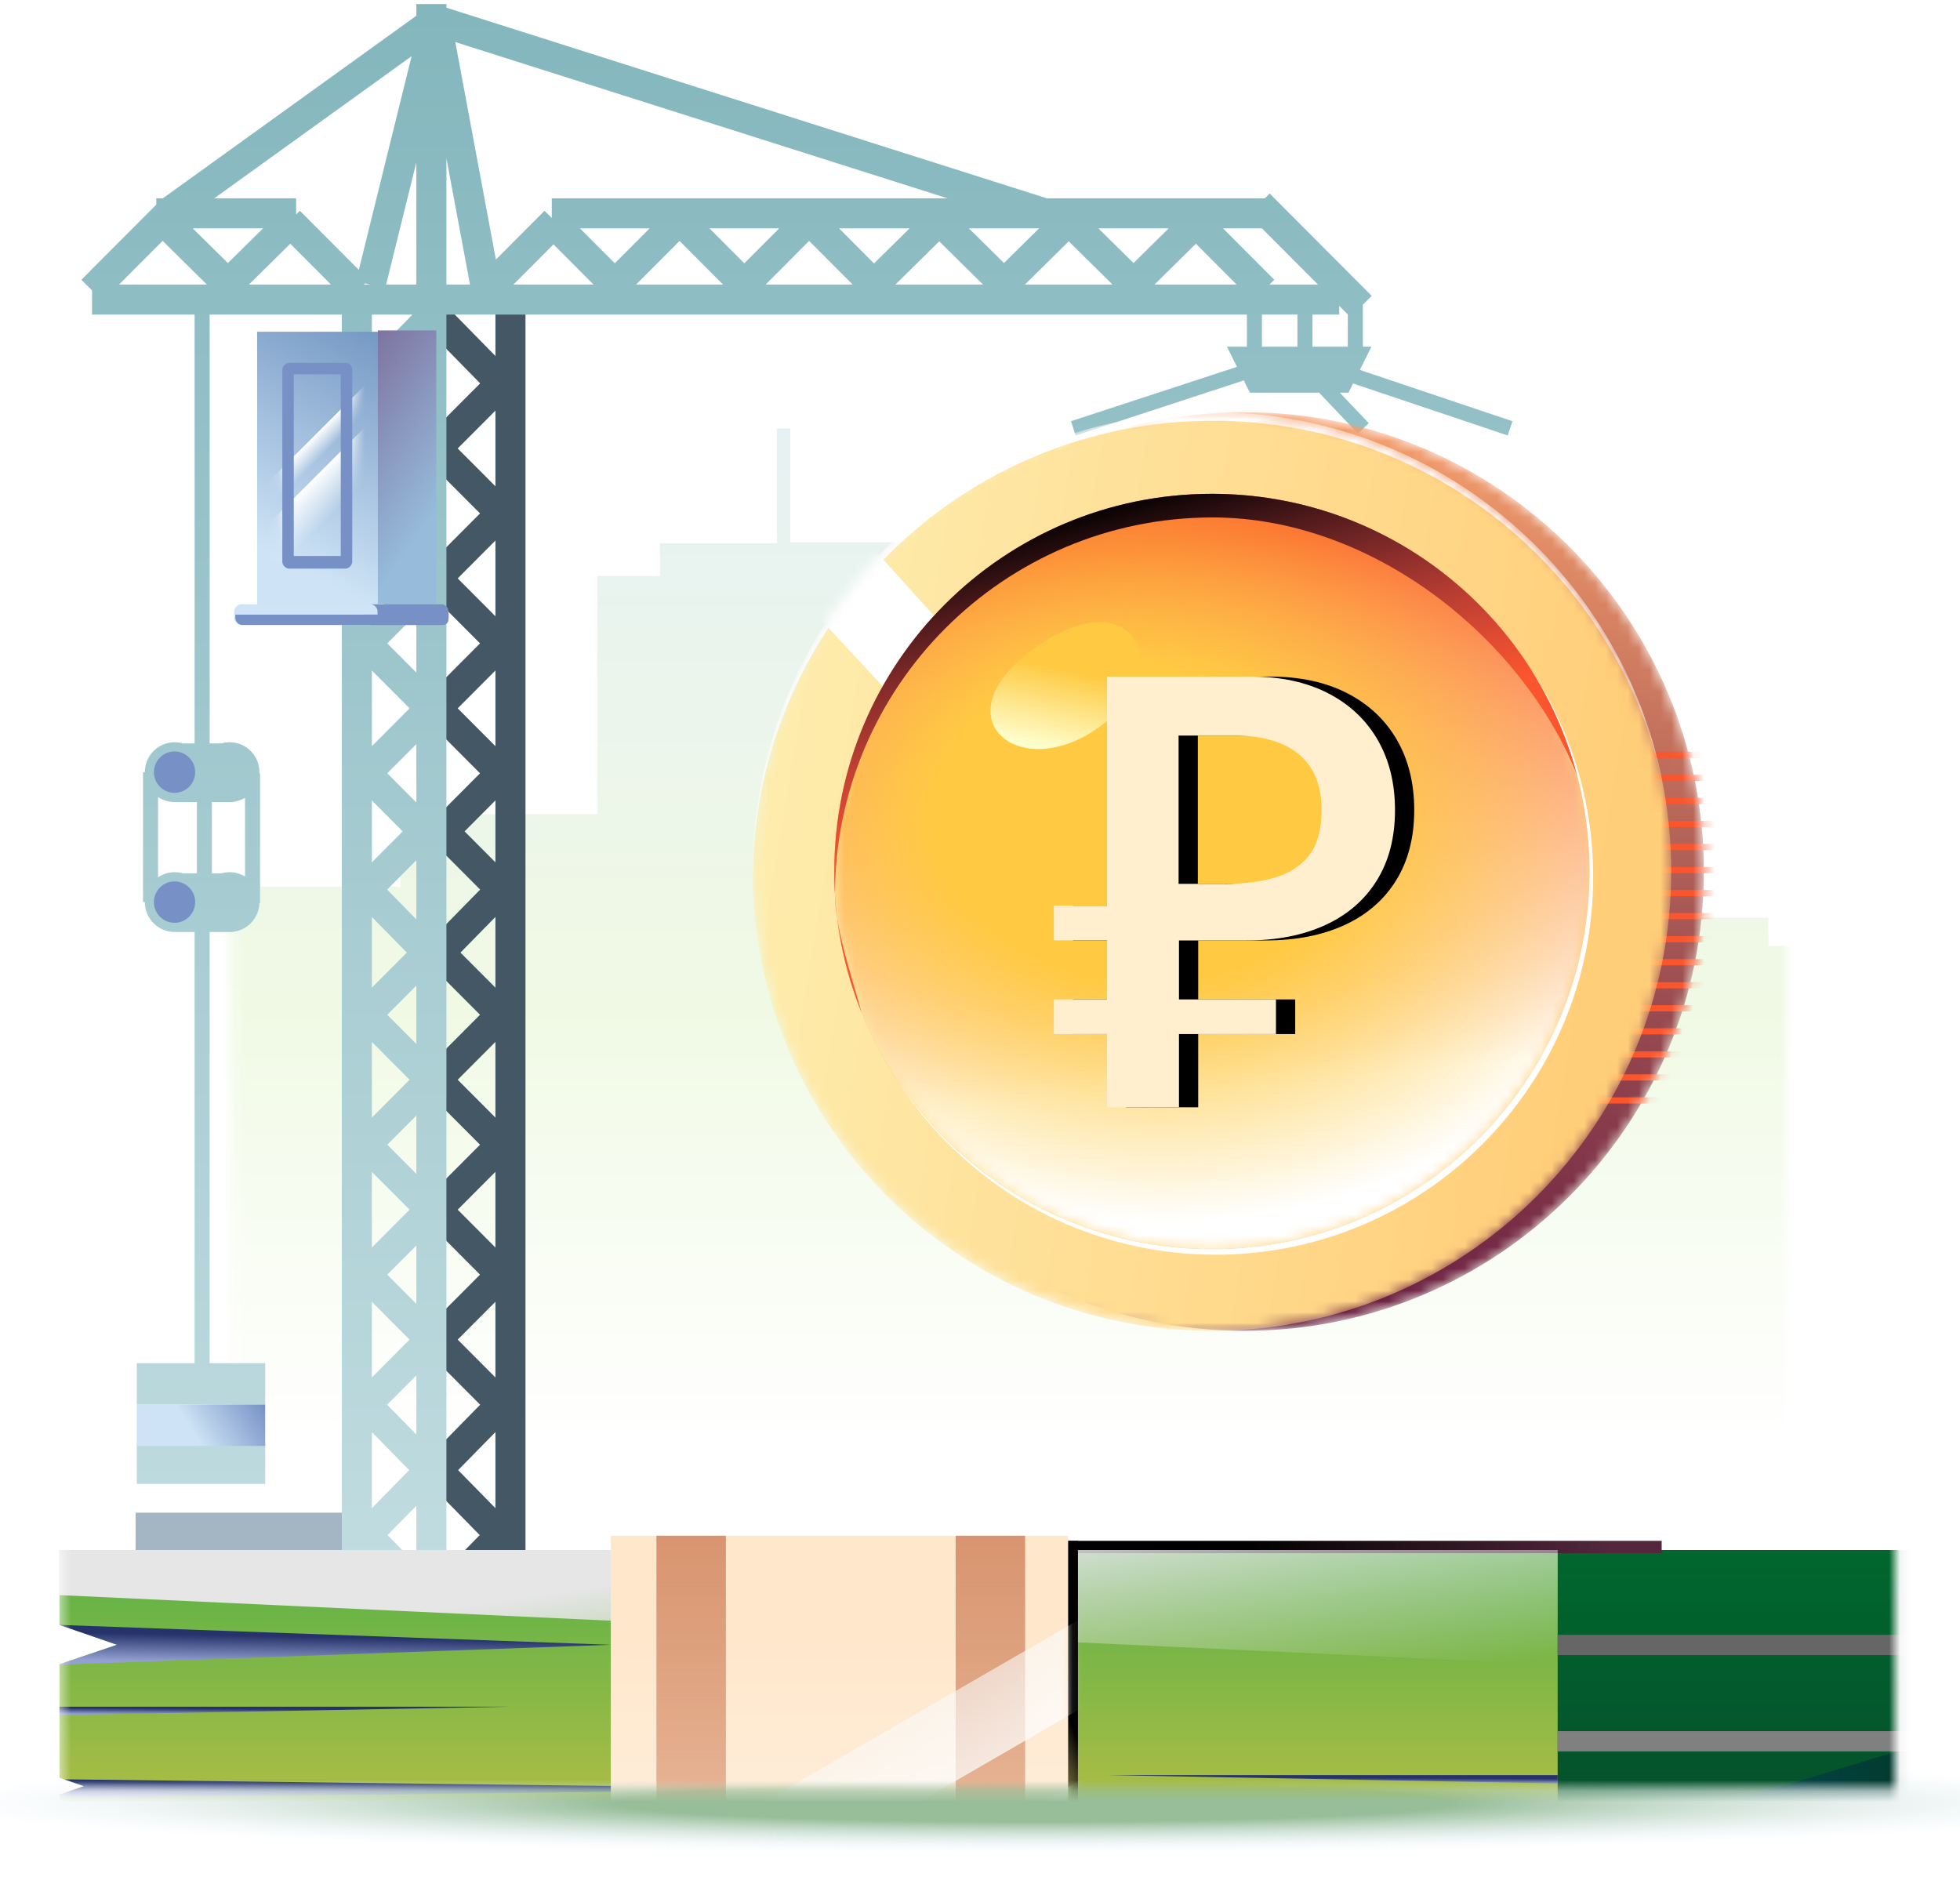
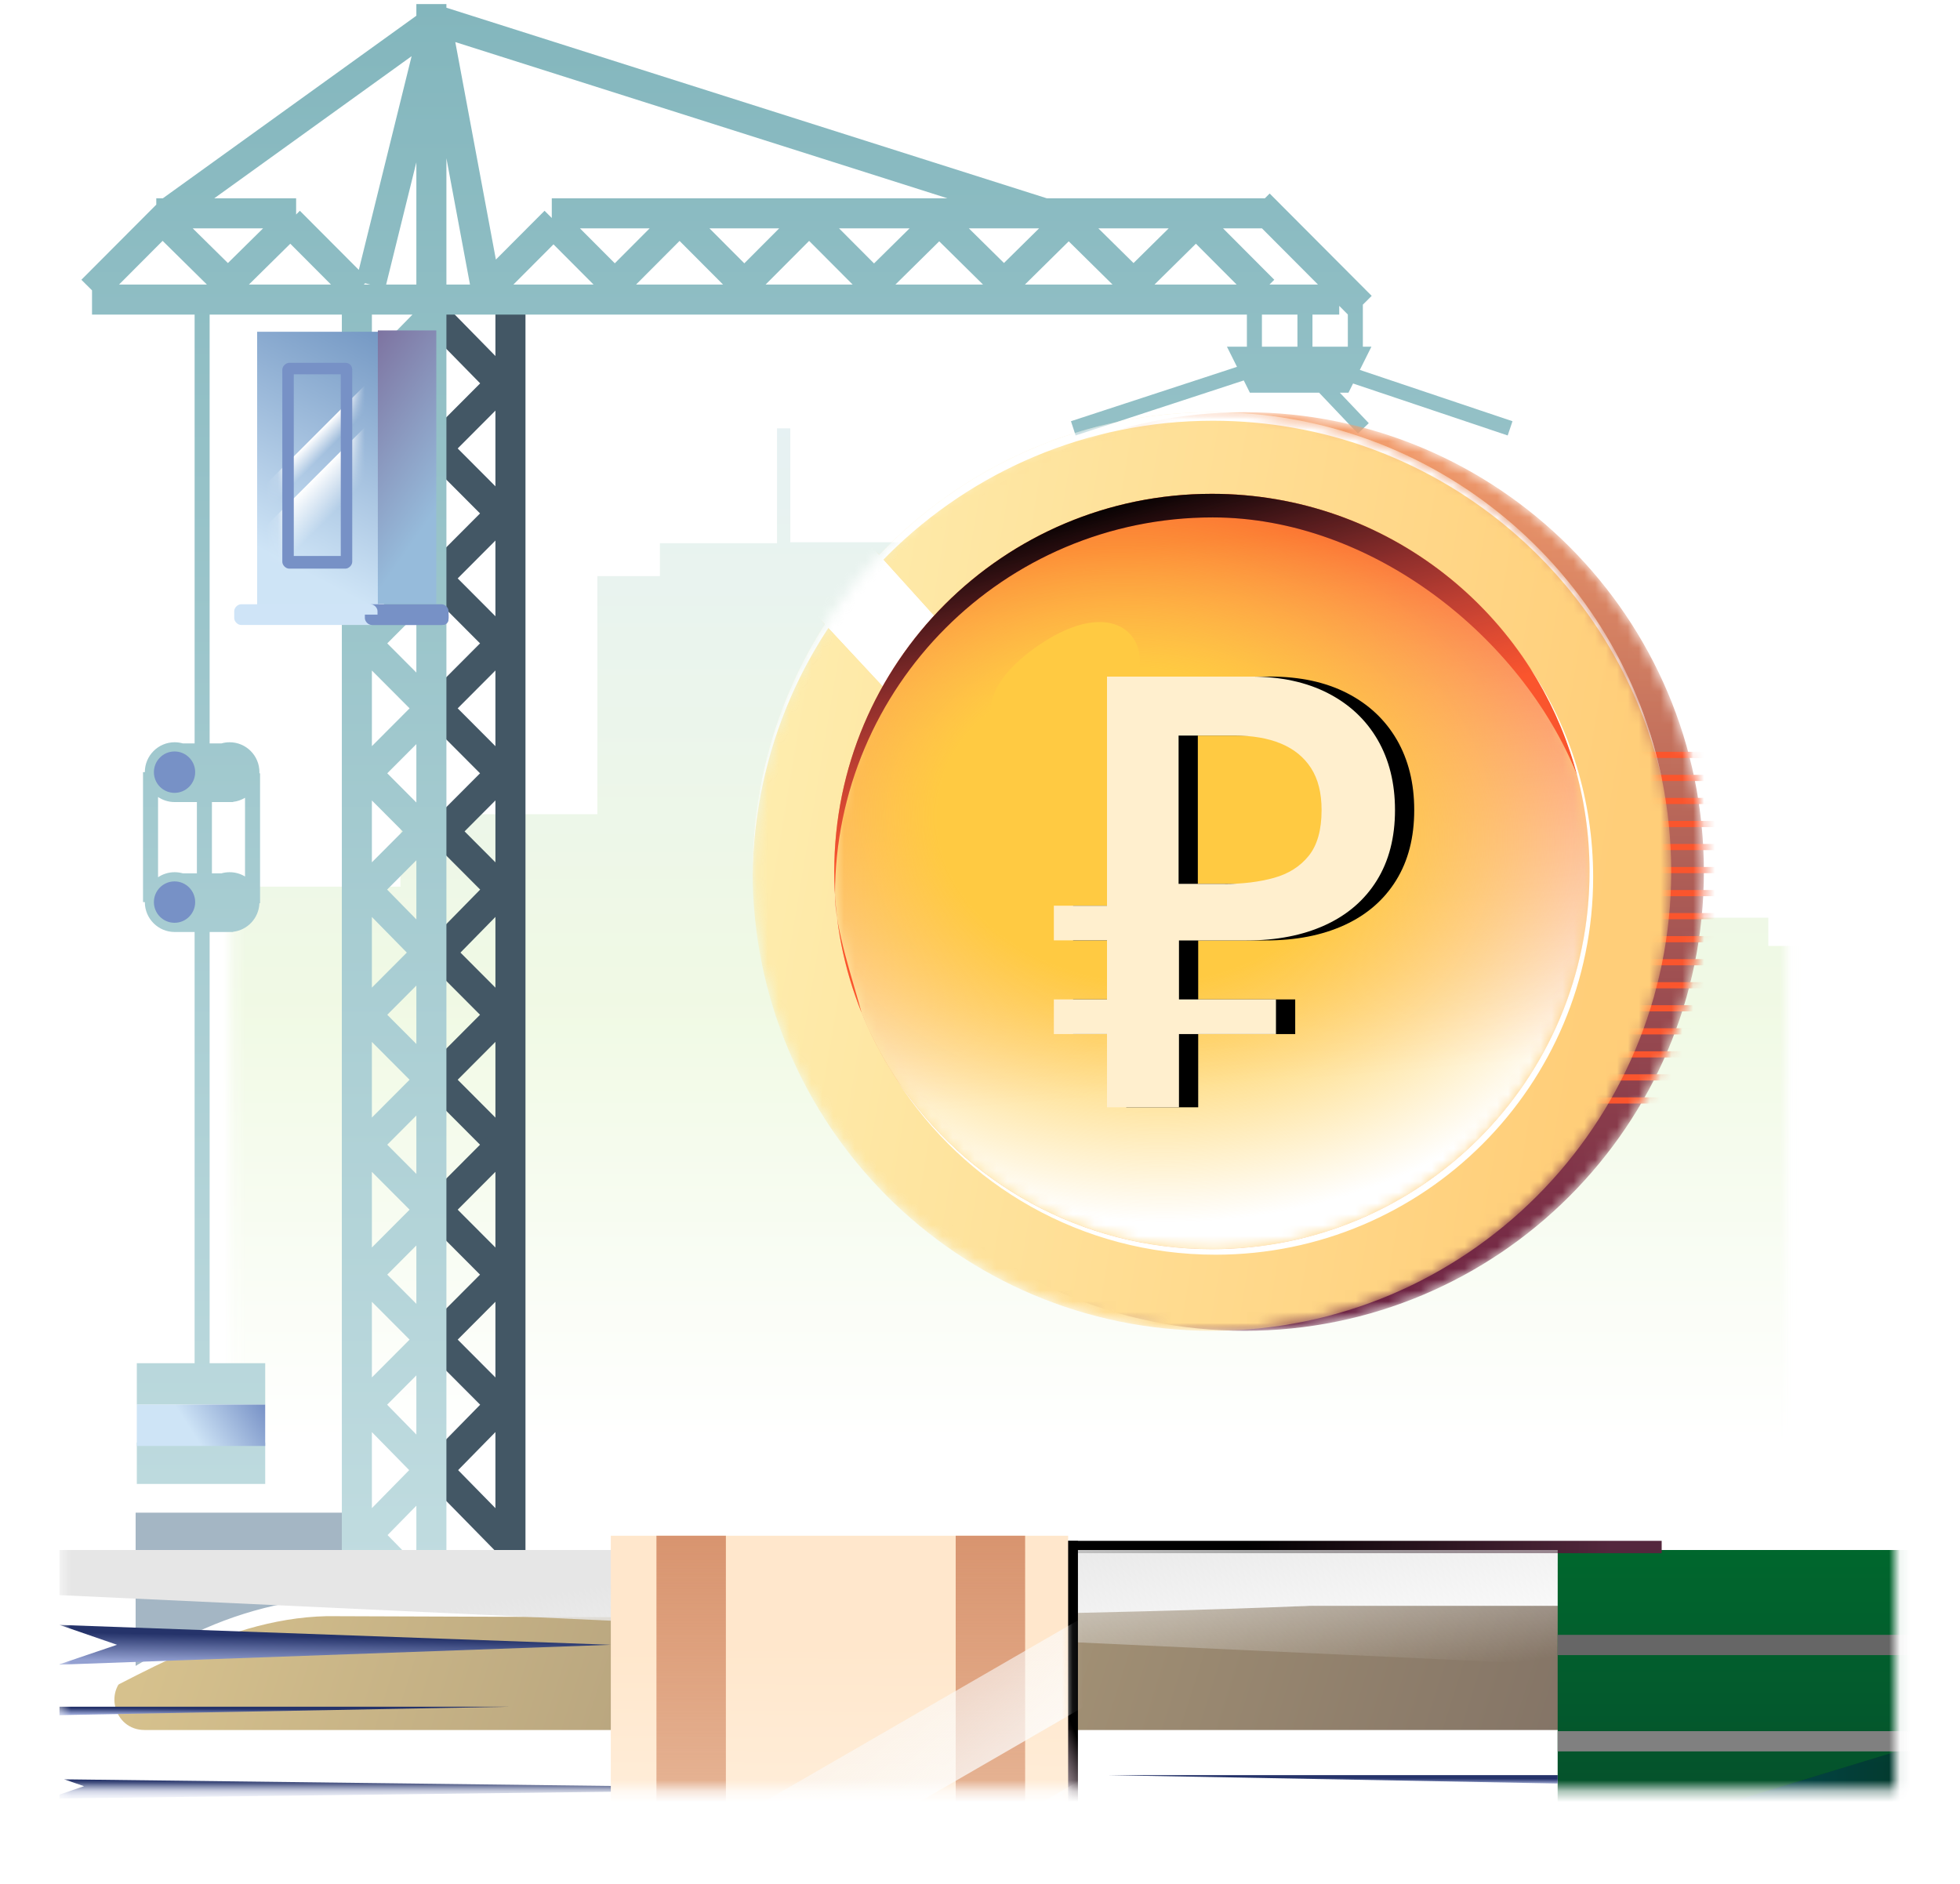
<svg xmlns="http://www.w3.org/2000/svg" width="180" height="173" viewBox="0 0 180 173" fill="none">
  <g filter="url(#filter0_f_26266_126677)">
-     <ellipse cx="95.112" cy="165.569" rx="103.66" ry="4.589" fill="url(#paint0_radial_26266_126677)" />
-   </g>
+     </g>
  <mask id="mask0_26266_126677" style="mask-type:alpha" maskUnits="userSpaceOnUse" x="5" y="-5" width="170" height="170">
    <rect x="5.463" y="-4.26" width="168.589" height="168.589" fill="#D9D9D9" />
  </mask>
  <g mask="url(#mask0_26266_126677)">
    <g opacity="0.4">
      <mask id="mask1_26266_126677" style="mask-type:alpha" maskUnits="userSpaceOnUse" x="21" y="32" width="144" height="125">
        <rect x="21.298" y="32.685" width="142.757" height="124.129" fill="#D9D9D9" />
      </mask>
      <g mask="url(#mask1_26266_126677)">
        <path fill-rule="evenodd" clip-rule="evenodd" d="M121.337 87.081V71.314H102.151V63.968H92.497V52.56H86.632V49.795H72.578V39.337H71.356V49.881H60.602V52.906H54.859V74.772H36.773V81.426H2.311C2.311 81.426 -29.706 80.735 -32.517 105.885V133.541H-48.77V162.319H166.43V160.875H225.271V143.746H213.174V124.394C211.082 106.796 187.25 107.28 187.25 107.28H166.43V86.871H162.397V84.278H150.177V73.043H149.2V84.278H135.858V77.829H134.949V84.278H134.78V85.146H124.488V87.081H121.337Z" fill="url(#paint1_linear_26266_126677)" />
      </g>
    </g>
    <path d="M32.459 138.915H12.456V156.233H32.459V138.915Z" fill="#A4B6C4" />
    <path d="M46.878 27.511V147.574" stroke="#435765" stroke-width="2.76" stroke-miterlimit="10" />
    <path d="M40.243 87.384L46.559 93.72" stroke="#435765" stroke-width="2.76" stroke-miterlimit="10" />
    <path d="M40.243 98.999L46.559 92.663" stroke="#435765" stroke-width="2.76" stroke-miterlimit="10" />
    <path d="M40.243 75.874L46.559 82.21" stroke="#435765" stroke-width="2.76" stroke-miterlimit="10" />
    <path d="M40.243 87.595L46.559 81.154" stroke="#435765" stroke-width="2.76" stroke-miterlimit="10" />
    <path d="M40.243 99.317L46.559 105.653" stroke="#435765" stroke-width="2.76" stroke-miterlimit="10" />
    <path d="M40.243 110.932L46.559 104.596" stroke="#435765" stroke-width="2.76" stroke-miterlimit="10" />
    <path d="M40.243 111.249L46.559 117.584" stroke="#435765" stroke-width="2.76" stroke-miterlimit="10" />
    <path d="M40.243 122.864L46.559 116.528" stroke="#435765" stroke-width="2.76" stroke-miterlimit="10" />
    <path d="M40.243 123.181L46.559 129.516" stroke="#435765" stroke-width="2.76" stroke-miterlimit="10" />
    <path d="M40.243 134.902L46.559 128.461" stroke="#435765" stroke-width="2.76" stroke-miterlimit="10" />
    <path d="M40.243 135.113L46.559 141.555" stroke="#435765" stroke-width="2.76" stroke-miterlimit="10" />
-     <path d="M40.243 146.834L46.559 140.393" stroke="#435765" stroke-width="2.76" stroke-miterlimit="10" />
    <path d="M40.243 29.305L46.559 35.747" stroke="#435765" stroke-width="2.76" stroke-miterlimit="10" />
    <path d="M40.243 41.026L46.559 34.69" stroke="#435765" stroke-width="2.76" stroke-miterlimit="10" />
    <path d="M40.243 41.343L46.559 47.679" stroke="#435765" stroke-width="2.76" stroke-miterlimit="10" />
    <path d="M40.243 52.959L46.559 46.623" stroke="#435765" stroke-width="2.76" stroke-miterlimit="10" />
    <path d="M40.243 53.276L46.559 59.612" stroke="#435765" stroke-width="2.76" stroke-miterlimit="10" />
    <path d="M40.243 64.892L46.559 58.556" stroke="#435765" stroke-width="2.76" stroke-miterlimit="10" />
    <path d="M40.243 65.208L46.559 71.544" stroke="#435765" stroke-width="2.76" stroke-miterlimit="10" />
    <path d="M40.243 76.824L46.559 70.488" stroke="#435765" stroke-width="2.76" stroke-miterlimit="10" />
    <path fill-rule="evenodd" clip-rule="evenodd" d="M38.237 0.373V1.445L14.956 18.211H14.352V18.794L7.474 25.692L8.451 26.666V28.89H17.873V68.271H16.793C16.553 68.202 16.3 68.165 16.038 68.165C14.527 68.165 13.301 69.394 13.301 70.911V70.911H13.135V82.843H13.301C13.301 84.357 14.522 85.584 16.03 85.589V85.589H17.872V125.187H19.252V85.589H21.399V85.571C22.73 85.421 23.773 84.312 23.824 82.948H23.883V71.016H23.824C23.825 70.981 23.826 70.946 23.826 70.911C23.826 69.394 22.601 68.165 21.089 68.165C20.827 68.165 20.574 68.202 20.334 68.271H19.252V28.89H31.393V33.318H26.564C26.248 33.318 25.932 33.635 25.932 33.952V51.586C25.932 51.903 26.248 52.22 26.564 52.22H31.393V147.573H34.153V143.449L38.42 147.801L38.652 147.574H40.997V28.89H114.511V31.84H112.68L113.602 33.689L98.354 38.681L98.783 39.992L114.224 34.937L114.786 36.064H121.144L124.703 39.812L125.704 38.862L123.047 36.064H123.839L124.261 35.218L138.462 39.991L138.902 38.683L124.883 33.971L125.945 31.84H125.16V27.979L125.971 27.17L116.602 17.772L116.161 18.211H96.136L40.997 0.709V0.373H38.237ZM20.334 80.203C20.574 80.134 20.827 80.098 21.089 80.098C21.607 80.098 22.091 80.242 22.503 80.492V73.262C22.174 73.462 21.799 73.594 21.399 73.639V73.656H19.462V80.203H20.334ZM18.082 80.203V73.656H16.03V73.656C15.469 73.655 14.948 73.484 14.515 73.192V80.562C14.95 80.269 15.474 80.098 16.038 80.098C16.3 80.098 16.553 80.134 16.793 80.203H18.082ZM123.78 28.881L122.991 28.089V28.89H120.532V31.84H123.78V28.881ZM115.891 28.89H119.152V31.84H115.891V28.89ZM19.678 18.211L37.801 5.16L32.952 24.786L27.538 19.356L27.195 19.698V18.211H19.678ZM33.414 26.131L33.533 26.013L34.011 26.131H33.414ZM38.237 26.131H35.462L38.237 14.9V26.131ZM40.997 14.531V26.131H43.162L40.997 14.531ZM45.541 23.837L50.009 19.356L50.674 20.019V18.211H87.014L41.813 3.863L45.541 23.837ZM115.894 20.971H112.32L117.026 25.691L116.585 26.131H121.038L115.894 20.971ZM10.934 26.131L14.934 22.118L19.001 26.131H10.934ZM26.659 22.382L22.86 26.131H30.396L26.659 22.382ZM20.93 24.157L17.7 20.971H24.16L20.93 24.157ZM47.151 26.131L50.83 22.441L54.509 26.131H47.151ZM56.461 24.18L59.661 20.971H53.261L56.461 24.18ZM58.414 26.131L62.408 22.125L66.402 26.131H58.414ZM68.356 24.182L71.558 20.971H65.154L68.356 24.182ZM70.311 26.131L74.307 22.122L78.304 26.131H70.311ZM80.268 24.192L83.533 20.971H77.056L80.268 24.192ZM82.233 26.131L86.255 22.162L90.277 26.131H82.233ZM92.201 24.152L95.427 20.971H88.977L92.201 24.152ZM94.126 26.131L98.148 22.162L102.17 26.131H94.126ZM109.828 22.381L106.027 26.131H113.567L109.828 22.381ZM104.099 24.157L100.87 20.971H107.328L104.099 24.157ZM34.153 28.89H37.881L34.153 32.692V28.89ZM35.552 35.207L38.237 32.469V37.901L35.552 35.207ZM37.615 41.186L34.153 37.713V44.658L37.615 41.186ZM34.153 49.645V56.591L37.615 53.118L34.153 49.645ZM34.153 61.578V68.523L37.615 65.05L34.153 61.578ZM34.153 79.189L36.984 76.349L34.153 73.51V79.189ZM38.237 68.335L35.564 71.016L38.237 73.698V68.335ZM38.237 61.766V56.403L35.564 59.084L38.237 61.766ZM38.237 44.47L35.564 47.152L38.237 49.833V44.47ZM38.237 138.276L35.592 140.974L38.237 143.672V138.276ZM37.577 135.008L34.153 138.5V131.516L37.577 135.008ZM38.237 131.74V126.307L35.552 129.001L38.237 131.74ZM37.615 123.023L34.153 126.495V119.55L37.615 123.023ZM38.237 114.375L35.564 117.056L38.237 119.738V114.375ZM37.615 111.09L34.153 114.563V107.617L37.615 111.09ZM38.237 107.805V102.443L35.564 105.124L38.237 107.805ZM37.615 99.158L34.153 102.631V95.685L37.615 99.158ZM35.552 81.694L38.237 79.001V84.433L35.552 81.694ZM34.153 84.209V90.698L37.361 87.48L34.153 84.209ZM38.237 95.873V90.51L35.564 93.192L38.237 95.873ZM12.565 125.187H24.356V128.989H12.565V125.187ZM24.356 132.474H12.565V136.275H24.356V132.474Z" fill="url(#paint2_linear_26266_126677)" />
    <path d="M34.774 30.467H23.615V55.599H34.774V30.467Z" fill="url(#paint3_linear_26266_126677)" />
    <path d="M34.7 55.476H40.069V30.344H34.7V55.476Z" fill="url(#paint4_linear_26266_126677)" />
    <mask id="mask2_26266_126677" style="mask-type:alpha" maskUnits="userSpaceOnUse" x="25" y="33" width="8" height="20">
      <path d="M31.717 52.221H26.559C26.243 52.221 25.927 51.904 25.927 51.587V33.952C25.927 33.636 26.243 33.319 26.559 33.319H31.717C32.033 33.319 32.349 33.636 32.349 33.952V51.587C32.349 51.904 32.138 52.221 31.717 52.221Z" fill="#CEE4F6" />
      <path d="M31.717 52.221H26.559C26.243 52.221 25.927 51.904 25.927 51.587V33.952C25.927 33.636 26.243 33.319 26.559 33.319H31.717C32.033 33.319 32.349 33.636 32.349 33.952V51.587C32.349 51.904 32.138 52.221 31.717 52.221Z" fill="#CEE4F6" />
    </mask>
    <g mask="url(#mask2_26266_126677)">
      <rect x="-36.869" y="105.761" width="209.19" height="1.791" transform="rotate(-45 -36.869 105.761)" fill="url(#paint5_linear_26266_126677)" />
      <rect x="-34.945" y="107.689" width="209.19" height="3.537" transform="rotate(-45 -34.945 107.689)" fill="url(#paint6_linear_26266_126677)" />
    </g>
    <path d="M31.296 34.375V51.059H26.98V34.375H31.296ZM31.717 33.319H26.559C26.243 33.319 25.927 33.636 25.927 33.952V51.587C25.927 51.904 26.243 52.221 26.559 52.221H31.717C32.033 52.221 32.349 51.904 32.349 51.587V33.952C32.349 33.636 32.138 33.319 31.717 33.319Z" fill="#7791C6" />
    <path d="M40.563 57.393H34.141C33.825 57.393 33.509 57.077 33.509 56.76V56.126C33.509 55.809 33.825 55.493 34.141 55.493H40.563C40.878 55.493 41.194 55.809 41.194 56.126V56.76C41.194 57.182 40.984 57.393 40.563 57.393Z" fill="#7791C6" />
    <path d="M24.354 128.989H12.563V132.79H24.354V128.989Z" fill="url(#paint7_linear_26266_126677)" />
    <path d="M163.418 147.468H32.455C26.559 147.468 20.769 148.947 15.611 151.692L11.949 153.69C9.439 155.06 10.412 158.873 13.271 158.873H174.051C174.051 153.17 169.734 147.468 163.418 147.468Z" fill="url(#paint8_linear_26266_126677)" />
    <path d="M120.255 147.469C110.254 147.891 100.253 148.102 90.146 148.313C80.145 148.525 70.144 148.525 60.037 148.525L30.034 148.419C20.032 148.63 11.505 154.86 2.451 158.873C6.768 156.233 11.084 153.804 15.4 151.27C19.822 148.736 24.77 147.152 29.928 146.73C32.56 146.518 34.982 146.624 37.508 146.518L44.983 146.413L60.037 146.307C70.038 146.307 80.04 146.413 90.146 146.518C100.147 146.73 110.148 147.046 120.255 147.469Z" fill="white" />
    <path d="M34.143 57.393H22.142C21.826 57.393 21.51 57.077 21.51 56.76V56.126C21.51 55.809 21.826 55.493 22.142 55.493H34.038C34.354 55.493 34.67 55.809 34.67 56.126V56.76C34.67 57.182 34.459 57.393 34.143 57.393Z" fill="#CFE4F7" />
    <path d="M41.194 56.761V56.444H33.509V56.761C33.509 57.077 33.825 57.394 34.141 57.394H40.563C40.984 57.394 41.194 57.183 41.194 56.761Z" fill="#7791C6" />
-     <path d="M34.665 56.761V56.444H21.611V56.761C21.611 57.077 21.927 57.394 22.242 57.394H34.139C34.454 57.394 34.665 57.183 34.665 56.761Z" fill="#7791C6" />
    <path d="M16.029 72.812C17.076 72.812 17.924 71.961 17.924 70.911C17.924 69.861 17.076 69.01 16.029 69.01C14.982 69.01 14.134 69.861 14.134 70.911C14.134 71.961 14.982 72.812 16.029 72.812Z" fill="#7791C6" />
    <path d="M16.029 84.744C17.076 84.744 17.924 83.893 17.924 82.844C17.924 81.794 17.076 80.943 16.029 80.943C14.982 80.943 14.134 81.794 14.134 82.844C14.134 83.893 14.982 84.744 16.029 84.744Z" fill="#7791C6" />
    <mask id="mask3_26266_126677" style="mask-type:alpha" maskUnits="userSpaceOnUse" x="72" y="37" width="85" height="86">
      <path d="M114.299 122.215C137.595 122.215 156.48 103.33 156.48 80.034C156.48 56.739 137.595 37.853 114.299 37.853C91.004 37.853 72.119 56.739 72.119 80.034C72.119 103.33 91.004 122.215 114.299 122.215Z" fill="white" />
    </mask>
    <g mask="url(#mask3_26266_126677)">
      <path d="M114.299 122.215C137.595 122.215 156.48 103.33 156.48 80.034C156.48 56.739 137.595 37.853 114.299 37.853C91.004 37.853 72.119 56.739 72.119 80.034C72.119 103.33 91.004 122.215 114.299 122.215Z" fill="url(#paint9_linear_26266_126677)" />
      <path fill-rule="evenodd" clip-rule="evenodd" d="M145.935 69.608H162.367V69.04H145.935V69.608ZM145.935 71.724H162.367V71.156H145.935V71.724ZM162.367 73.839H145.935V73.272H162.367V73.839ZM145.935 75.955H162.367V75.387H145.935V75.955ZM162.367 78.071H145.935V77.503H162.367V78.071ZM145.935 80.186H162.367V79.619H145.935V80.186ZM162.367 82.302H145.935V81.734H162.367V82.302ZM145.935 84.418H162.367V83.85H145.935V84.418ZM162.367 86.533H145.935V85.966H162.367V86.533ZM145.935 88.649H162.367V88.081H145.935V88.649ZM162.367 90.764H145.935V90.197H162.367V90.764ZM145.935 92.88H162.367V92.313H145.935V92.88ZM162.367 94.996H145.935V94.428H162.367V94.996ZM145.935 97.111H162.367V96.544H145.935V97.111ZM162.367 99.227H145.935V98.659H162.367V99.227ZM145.935 101.343H162.367V100.775H145.935V101.343Z" fill="#FA552D" />
    </g>
    <mask id="mask4_26266_126677" style="mask-type:alpha" maskUnits="userSpaceOnUse" x="69" y="37" width="85" height="86">
      <path d="M111.298 122.215C134.594 122.215 153.479 103.33 153.479 80.034C153.479 56.739 134.594 37.853 111.298 37.853C88.002 37.853 69.117 56.739 69.117 80.034C69.117 103.33 88.002 122.215 111.298 122.215Z" fill="#91BD65" />
    </mask>
    <g mask="url(#mask4_26266_126677)">
      <path d="M111.298 122.215C134.594 122.215 153.479 103.33 153.479 80.034C153.479 56.739 134.594 37.853 111.298 37.853C88.002 37.853 69.117 56.739 69.117 80.034C69.117 103.33 88.002 122.215 111.298 122.215Z" fill="url(#paint10_linear_26266_126677)" />
      <path d="M95.024 66.753L76.207 45.93L69.004 50.099L84.943 67.204L95.024 66.753Z" fill="#FFCA42" />
      <path d="M95.024 66.753L76.207 45.93L69.004 50.099L84.943 67.204L95.024 66.753Z" fill="white" />
      <mask id="mask5_26266_126677" style="mask-type:alpha" maskUnits="userSpaceOnUse" x="76" y="45" width="70" height="70">
        <path d="M111.309 114.717C130.464 114.717 145.993 99.189 145.993 80.034C145.993 60.879 130.464 45.351 111.309 45.351C92.154 45.351 76.626 60.879 76.626 80.034C76.626 99.189 92.154 114.717 111.309 114.717Z" fill="#91BD65" />
      </mask>
      <g mask="url(#mask5_26266_126677)">
        <path d="M111.309 114.717C130.464 114.717 145.993 99.189 145.993 80.034C145.993 60.879 130.464 45.351 111.309 45.351C92.154 45.351 76.626 60.879 76.626 80.034C76.626 99.189 92.154 114.717 111.309 114.717Z" fill="#FA552D" />
        <path d="M111.309 114.717C130.464 114.717 145.993 99.189 145.993 80.034C145.993 60.879 130.464 45.351 111.309 45.351C92.154 45.351 76.626 60.879 76.626 80.034C76.626 99.189 92.154 114.717 111.309 114.717Z" fill="url(#paint11_linear_26266_126677)" />
        <path d="M111.309 114.717C130.464 114.717 145.993 99.189 145.993 80.034C145.993 60.879 130.464 45.351 111.309 45.351C92.154 45.351 76.626 60.879 76.626 80.034C76.626 99.189 92.154 114.717 111.309 114.717Z" fill="url(#paint12_radial_26266_126677)" />
      </g>
      <path d="M101.679 66.203C107.77 61.141 104.084 53.308 95.369 59.272C85.624 65.951 94.014 72.577 101.679 66.203Z" fill="#FFCA42" />
-       <path d="M101.679 66.203C107.77 61.141 104.084 53.308 95.369 59.272C85.624 65.951 94.014 72.577 101.679 66.203Z" fill="url(#paint13_linear_26266_126677)" />
      <path d="M111.364 47.517C92.211 47.517 76.681 63.047 76.681 82.2C76.681 85.266 78.378 90.166 79.124 93.001C77.507 88.99 76.614 84.622 76.614 80.033C76.614 60.88 92.144 45.35 111.297 45.35C127.384 45.35 140.909 56.312 144.836 71.171C139.691 58.433 125.929 47.517 111.364 47.517Z" fill="#FA552D" />
      <path d="M111.364 47.517C92.211 47.517 76.681 63.047 76.681 82.2C76.681 85.266 78.378 90.166 79.124 93.001C77.507 88.99 76.614 84.622 76.614 80.033C76.614 60.88 92.144 45.35 111.297 45.35C127.384 45.35 140.909 56.312 144.836 71.171C139.691 58.433 125.929 47.517 111.364 47.517Z" fill="url(#paint14_linear_26266_126677)" />
      <path d="M69.119 80.463C69.359 57.323 88.192 38.639 111.388 38.639C131.611 38.639 148.517 52.839 152.678 71.812C148.853 52.453 131.78 37.853 111.298 37.853C88.002 37.853 69.117 56.739 69.117 80.034C69.117 80.177 69.118 80.32 69.119 80.463Z" fill="white" />
      <path d="M145.979 80.033C145.979 99.188 130.45 114.717 111.295 114.717C99.234 114.717 88.61 108.56 82.396 99.217C88.559 108.844 99.348 115.225 111.627 115.225C130.782 115.225 146.31 99.696 146.31 80.541C146.31 73.448 144.181 66.852 140.526 61.357C143.978 66.748 145.979 73.157 145.979 80.033Z" fill="white" />
    </g>
    <path d="M110.028 101.688H103.43V86.359H98.549V83.173H103.43V62.134H116.654C119.387 62.134 121.738 62.641 123.714 63.655C125.69 64.669 127.209 66.092 128.278 67.93C129.341 69.767 129.878 71.916 129.878 74.393C129.878 76.905 129.324 79.06 128.209 80.857C127.094 82.654 125.511 84.02 123.46 84.959C121.409 85.898 119.006 86.364 116.256 86.364H110.039V101.688H110.028ZM118.948 91.78V94.965H98.549V91.78H118.948ZM114.274 81.174C115.921 81.174 117.411 80.99 118.751 80.621C120.086 80.252 121.155 79.584 121.946 78.605C122.738 77.631 123.136 76.225 123.136 74.388C123.136 72.821 122.813 71.536 122.166 70.534C121.519 69.531 120.594 68.782 119.404 68.287C118.214 67.791 116.781 67.549 115.118 67.549H110.005V81.168H114.274V81.174Z" fill="black" />
    <path d="M108.261 101.688H101.664V86.359H96.782V83.173H101.664V62.134H114.888C117.62 62.134 119.972 62.641 121.948 63.655C123.923 64.669 125.443 66.092 126.512 67.93C127.575 69.767 128.112 71.916 128.112 74.393C128.112 76.905 127.557 79.06 126.442 80.857C125.327 82.654 123.744 84.02 121.693 84.959C119.642 85.898 117.239 86.364 114.489 86.364H108.273V101.688H108.261ZM117.181 91.78V94.965H96.782V91.78H117.181ZM112.508 81.174C114.154 81.174 115.645 80.99 116.985 80.621C118.319 80.252 119.388 79.584 120.18 78.605C120.971 77.631 121.37 76.225 121.37 74.388C121.37 72.821 121.046 71.536 120.399 70.534C119.752 69.531 118.828 68.782 117.638 68.287C116.448 67.791 115.015 67.549 113.351 67.549H108.238V81.168H112.508V81.174Z" fill="#FFEFCE" />
-     <path d="M5.463 142.345V149.224L10.748 151.049L5.463 152.839V163.263L7.718 164.035L5.463 164.807V208.116H174.552V142.345H5.463Z" fill="url(#paint15_linear_26266_126677)" />
    <path d="M197.628 208.116H143.05V183.197L146.82 181.372L143.05 179.547V142.345H197.628V168.594L194.269 169.551L197.628 170.102V208.116Z" fill="url(#paint16_linear_26266_126677)" />
    <path d="M152.603 141.502H98.06V142.636H152.603V141.502Z" fill="url(#paint17_linear_26266_126677)" />
    <g style="mix-blend-mode:hard-light">
      <path d="M143.053 142.345H5.463V146.487L143.053 152.874V142.345Z" fill="url(#paint18_linear_26266_126677)" />
    </g>
    <path d="M98.995 208.957L98.995 141.502H97.128L97.128 208.957H98.995Z" fill="url(#paint19_linear_26266_126677)" />
    <g style="mix-blend-mode:multiply">
      <path d="M5.463 149.223L10.748 151.048L5.463 152.838V152.873L56.095 151.048L5.463 149.223Z" fill="url(#paint20_linear_26266_126677)" />
    </g>
    <g style="mix-blend-mode:multiply">
      <path d="M5.886 163.403L7.718 164.035L5.463 164.807V165.158L77.975 164.28L5.886 163.403Z" fill="url(#paint21_linear_26266_126677)" />
    </g>
    <g style="mix-blend-mode:multiply">
      <path d="M5.463 157.506V156.734H46.828L5.463 157.506Z" fill="url(#paint22_linear_26266_126677)" />
    </g>
    <g style="mix-blend-mode:multiply">
      <path d="M143.054 163.789V163.017H101.724L143.054 163.789Z" fill="url(#paint23_linear_26266_126677)" />
    </g>
    <path d="M98.094 141.032H56.095V208.921H98.094V141.032Z" fill="url(#paint24_linear_26266_126677)" />
    <path d="M66.663 141.032H60.285V208.921H66.663V141.032Z" fill="url(#paint25_linear_26266_126677)" />
    <path d="M94.145 141.032H87.768V208.921H94.145V141.032Z" fill="url(#paint26_linear_26266_126677)" />
    <g opacity="0.4">
      <path d="M197.628 153.68L143.05 170.351V179.546L146.82 181.371L143.05 183.196V208.114H197.628V170.065L194.332 169.498L197.628 168.554V153.68Z" fill="black" />
      <path d="M197.628 153.68L143.05 170.351V179.546L146.82 181.371L143.05 183.196V208.114H197.628V170.065L194.332 169.498L197.628 168.554V153.68Z" fill="url(#paint27_linear_26266_126677)" />
    </g>
    <mask id="mask6_26266_126677" style="mask-type:alpha" maskUnits="userSpaceOnUse" x="56" y="140" width="43" height="69">
      <path d="M98.094 140.519H56.095V208.922H98.094V140.519Z" fill="url(#paint28_linear_26266_126677)" />
    </mask>
    <g mask="url(#mask6_26266_126677)">
      <rect x="-54.015" y="237.235" width="257.435" height="7.148" transform="rotate(-30.027 -54.015 237.235)" fill="url(#paint29_linear_26266_126677)" />
      <rect x="-50.069" y="249.761" width="257.435" height="47.885" transform="rotate(-30.027 -50.069 249.761)" fill="url(#paint30_linear_26266_126677)" />
    </g>
    <g style="mix-blend-mode:multiply">
      <path d="M197.593 158.979H143.05V160.84H197.593V158.979Z" fill="#808080" />
    </g>
    <g style="mix-blend-mode:multiply">
      <path d="M197.593 150.135H143.05V151.995H197.593V150.135Z" fill="#666666" />
    </g>
  </g>
  <defs>
    <filter id="filter0_f_26266_126677" x="-10.471" y="159.056" width="211.166" height="13.024" filterUnits="userSpaceOnUse" color-interpolation-filters="sRGB">
      <feFlood flood-opacity="0" result="BackgroundImageFix" />
      <feBlend mode="normal" in="SourceGraphic" in2="BackgroundImageFix" result="shape" />
      <feGaussianBlur stdDeviation="0.962" result="effect1_foregroundBlur_26266_126677" />
    </filter>
    <radialGradient id="paint0_radial_26266_126677" cx="0" cy="0" r="1" gradientUnits="userSpaceOnUse" gradientTransform="translate(95.112 165.569) rotate(90) scale(4.589 103.66)">
      <stop offset="0.375" stop-color="#98BE99" />
      <stop offset="1" stop-color="#E6F1FF" stop-opacity="0" />
    </radialGradient>
    <linearGradient id="paint1_linear_26266_126677" x1="88.251" y1="39.337" x2="88.251" y2="162.319" gradientUnits="userSpaceOnUse">
      <stop stop-color="#C1DCE0" />
      <stop offset="0.428" stop-color="#DAF1BC" />
      <stop offset="0.757" stop-color="white" />
    </linearGradient>
    <linearGradient id="paint2_linear_26266_126677" x1="73.188" y1="0.373" x2="73.188" y2="147.8" gradientUnits="userSpaceOnUse">
      <stop stop-color="#83B6BD" />
      <stop offset="1" stop-color="#C2DDE1" />
    </linearGradient>
    <linearGradient id="paint3_linear_26266_126677" x1="27.786" y1="52.445" x2="43.073" y2="23.073" gradientUnits="userSpaceOnUse">
      <stop stop-color="#CEE4F6" />
      <stop offset="1" stop-color="#4C76AD" />
    </linearGradient>
    <linearGradient id="paint4_linear_26266_126677" x1="45.61" y1="38.904" x2="20.155" y2="21.054" gradientUnits="userSpaceOnUse">
      <stop stop-color="#96BBDB" />
      <stop offset="1" stop-color="#5F1A58" />
    </linearGradient>
    <linearGradient id="paint5_linear_26266_126677" x1="67.726" y1="105.761" x2="67.726" y2="107.552" gradientUnits="userSpaceOnUse">
      <stop stop-color="white" />
      <stop offset="1" stop-color="white" stop-opacity="0" />
    </linearGradient>
    <linearGradient id="paint6_linear_26266_126677" x1="69.65" y1="107.689" x2="69.65" y2="111.226" gradientUnits="userSpaceOnUse">
      <stop stop-color="white" />
      <stop offset="1" stop-color="white" stop-opacity="0" />
    </linearGradient>
    <linearGradient id="paint7_linear_26266_126677" x1="24.354" y1="128.989" x2="18.459" y2="132.79" gradientUnits="userSpaceOnUse">
      <stop stop-color="#7791C6" />
      <stop offset="1" stop-color="#CEE4F6" />
    </linearGradient>
    <linearGradient id="paint8_linear_26266_126677" x1="19.063" y1="133.625" x2="174.051" y2="182.562" gradientUnits="userSpaceOnUse">
      <stop stop-color="#D6C18D" />
      <stop offset="1" stop-color="#6C5E5B" />
    </linearGradient>
    <linearGradient id="paint9_linear_26266_126677" x1="114.299" y1="37.853" x2="114.299" y2="122.215" gradientUnits="userSpaceOnUse">
      <stop stop-color="#F69F6C" />
      <stop offset="1" stop-color="#681E41" />
    </linearGradient>
    <linearGradient id="paint10_linear_26266_126677" x1="145.013" y1="98.521" x2="56.15" y2="83.665" gradientUnits="userSpaceOnUse">
      <stop stop-color="#FFCE79" />
      <stop offset="1" stop-color="#FEF1B5" />
    </linearGradient>
    <linearGradient id="paint11_linear_26266_126677" x1="108.995" y1="100.045" x2="104.715" y2="50.128" gradientUnits="userSpaceOnUse">
      <stop stop-color="white" />
      <stop offset="1" stop-color="white" stop-opacity="0" />
    </linearGradient>
    <radialGradient id="paint12_radial_26266_126677" cx="0" cy="0" r="1" gradientUnits="userSpaceOnUse" gradientTransform="translate(104.615 75.753) rotate(-84.352) scale(36.416 47.048)">
      <stop offset="0.396" stop-color="#FFCA42" />
      <stop offset="1" stop-color="#FFCA42" stop-opacity="0" />
    </radialGradient>
    <linearGradient id="paint13_linear_26266_126677" x1="94.728" y1="68.502" x2="96.303" y2="61.152" gradientUnits="userSpaceOnUse">
      <stop stop-color="#FEFFCF" />
      <stop offset="1" stop-color="#FEFFCF" stop-opacity="0" />
    </linearGradient>
    <linearGradient id="paint14_linear_26266_126677" x1="94.728" y1="48.027" x2="101.553" y2="72.704" gradientUnits="userSpaceOnUse">
      <stop />
      <stop offset="1" stop-color="#5F1A58" stop-opacity="0" />
    </linearGradient>
    <linearGradient id="paint15_linear_26266_126677" x1="90.007" y1="142.345" x2="90.007" y2="208.116" gradientUnits="userSpaceOnUse">
      <stop stop-color="#59B148" />
      <stop offset="0.708" stop-color="#FFCA42" />
      <stop offset="1" stop-color="#FEF6B8" />
    </linearGradient>
    <linearGradient id="paint16_linear_26266_126677" x1="170.339" y1="142.345" x2="170.339" y2="208.116" gradientUnits="userSpaceOnUse">
      <stop stop-color="#00672D" />
      <stop offset="0.958" stop-color="#0E2B2B" />
    </linearGradient>
    <linearGradient id="paint17_linear_26266_126677" x1="114.398" y1="141.957" x2="147.92" y2="143.78" gradientUnits="userSpaceOnUse">
      <stop />
      <stop offset="1" stop-color="#54273D" />
    </linearGradient>
    <linearGradient id="paint18_linear_26266_126677" x1="98.197" y1="139.588" x2="100.808" y2="158.103" gradientUnits="userSpaceOnUse">
      <stop stop-color="#E6E6E6" />
      <stop offset="1" stop-color="#E6E6E6" stop-opacity="0" />
    </linearGradient>
    <linearGradient id="paint19_linear_26266_126677" x1="93.891" y1="147.274" x2="89.99" y2="148.874" gradientUnits="userSpaceOnUse">
      <stop />
      <stop offset="1" stop-color="#54273D" stop-opacity="0.21" />
    </linearGradient>
    <linearGradient id="paint20_linear_26266_126677" x1="39.219" y1="150.507" x2="39.172" y2="153.029" gradientUnits="userSpaceOnUse">
      <stop stop-color="#25336A" />
      <stop offset="1" stop-color="#93A0D1" />
    </linearGradient>
    <linearGradient id="paint21_linear_26266_126677" x1="53.807" y1="164.02" x2="53.799" y2="165.233" gradientUnits="userSpaceOnUse">
      <stop stop-color="#25336A" />
      <stop offset="1" stop-color="#93A0D1" />
    </linearGradient>
    <linearGradient id="paint22_linear_26266_126677" x1="33.041" y1="157.006" x2="33.038" y2="157.54" gradientUnits="userSpaceOnUse">
      <stop stop-color="#25336A" />
      <stop offset="1" stop-color="#93A0D1" />
    </linearGradient>
    <linearGradient id="paint23_linear_26266_126677" x1="129.278" y1="163.288" x2="129.276" y2="163.822" gradientUnits="userSpaceOnUse">
      <stop stop-color="#25336A" />
      <stop offset="1" stop-color="#93A0D1" />
    </linearGradient>
    <linearGradient id="paint24_linear_26266_126677" x1="77.177" y1="151.127" x2="76.718" y2="208.918" gradientUnits="userSpaceOnUse">
      <stop stop-color="#FFE7CC" />
      <stop offset="1" stop-color="#FFFFFE" />
    </linearGradient>
    <linearGradient id="paint25_linear_26266_126677" x1="63.474" y1="141.032" x2="63.474" y2="208.921" gradientUnits="userSpaceOnUse">
      <stop stop-color="#D8946F" />
      <stop offset="1" stop-color="#D8946F" stop-opacity="0" />
    </linearGradient>
    <linearGradient id="paint26_linear_26266_126677" x1="90.957" y1="141.032" x2="90.957" y2="208.921" gradientUnits="userSpaceOnUse">
      <stop stop-color="#D8946F" />
      <stop offset="1" stop-color="#D8946F" stop-opacity="0" />
    </linearGradient>
    <linearGradient id="paint27_linear_26266_126677" x1="144.786" y1="189.694" x2="182.644" y2="190.548" gradientUnits="userSpaceOnUse">
      <stop stop-color="#0057D6" />
      <stop offset="1" stop-color="#0057D6" stop-opacity="0" />
    </linearGradient>
    <linearGradient id="paint28_linear_26266_126677" x1="77.177" y1="150.691" x2="76.711" y2="208.919" gradientUnits="userSpaceOnUse">
      <stop stop-color="#FFE7CC" />
      <stop offset="1" stop-color="#FFFFFE" />
    </linearGradient>
    <linearGradient id="paint29_linear_26266_126677" x1="130.675" y1="253.732" x2="122.863" y2="207.513" gradientUnits="userSpaceOnUse">
      <stop stop-color="white" />
      <stop offset="1" stop-color="#F5F7F9" stop-opacity="0" />
    </linearGradient>
    <linearGradient id="paint30_linear_26266_126677" x1="134.621" y1="360.272" x2="-23.387" y2="220.709" gradientUnits="userSpaceOnUse">
      <stop stop-color="white" />
      <stop offset="1" stop-color="#F5F7F9" stop-opacity="0" />
    </linearGradient>
  </defs>
</svg>